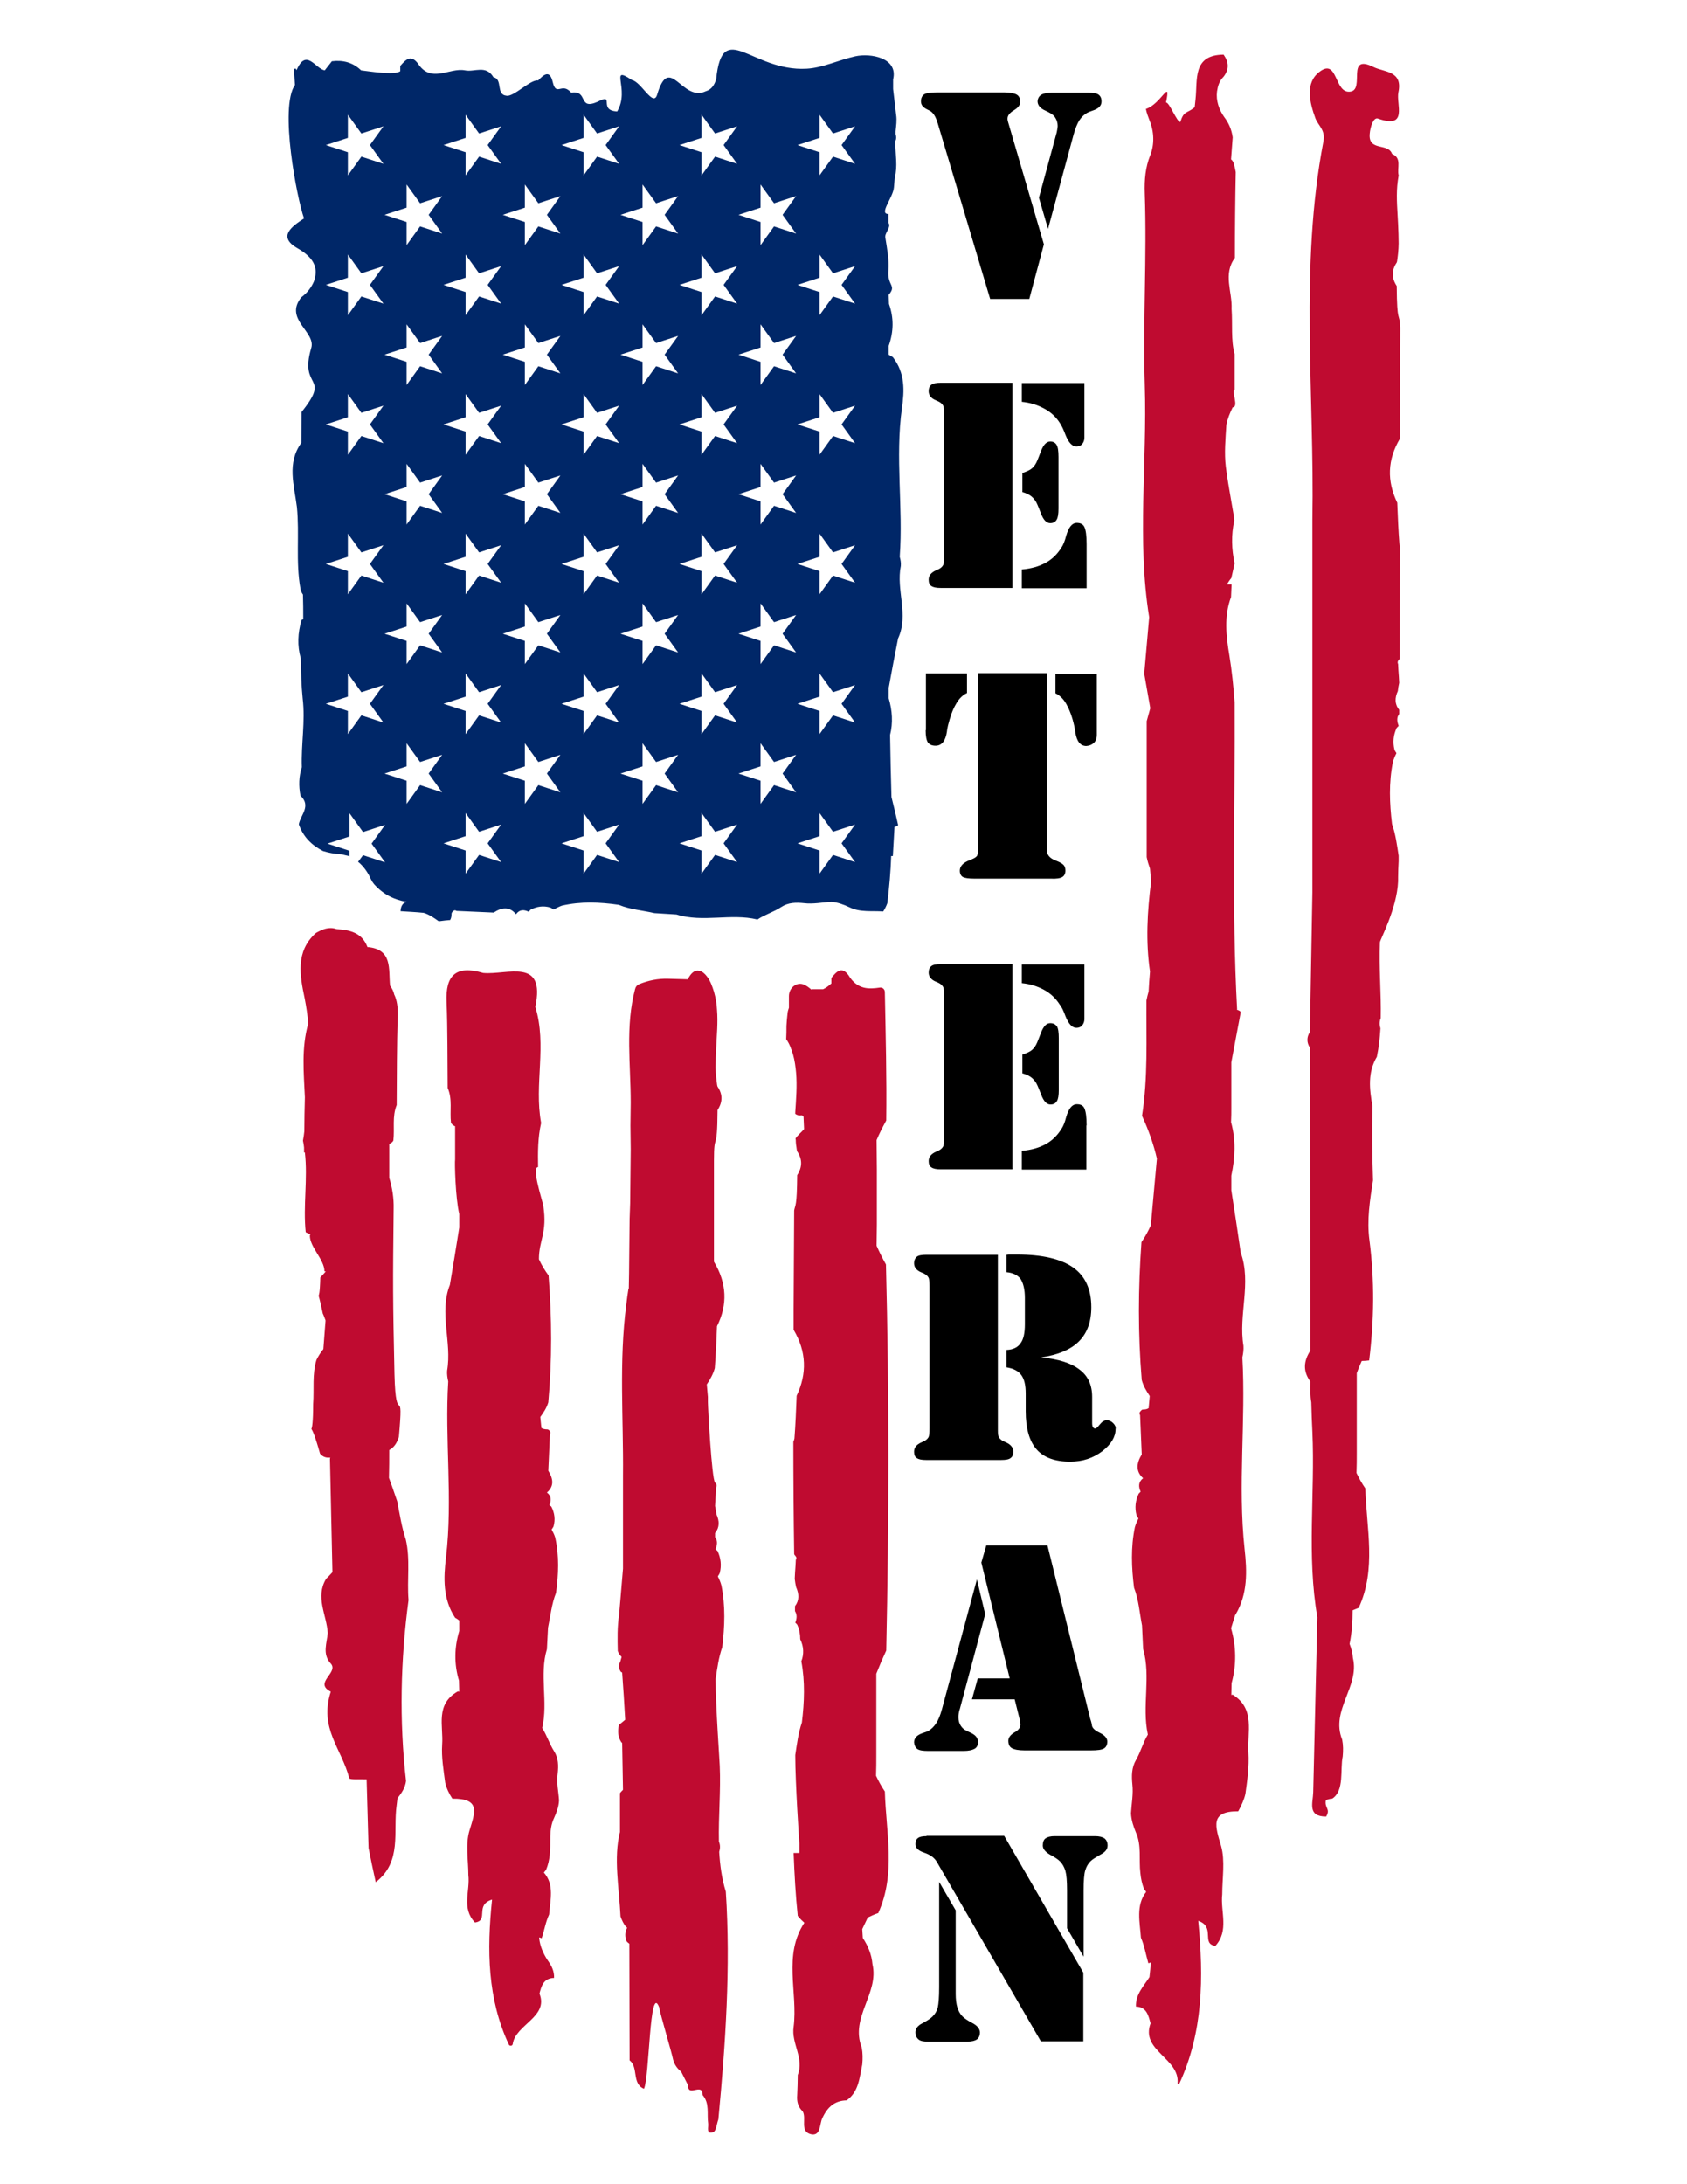
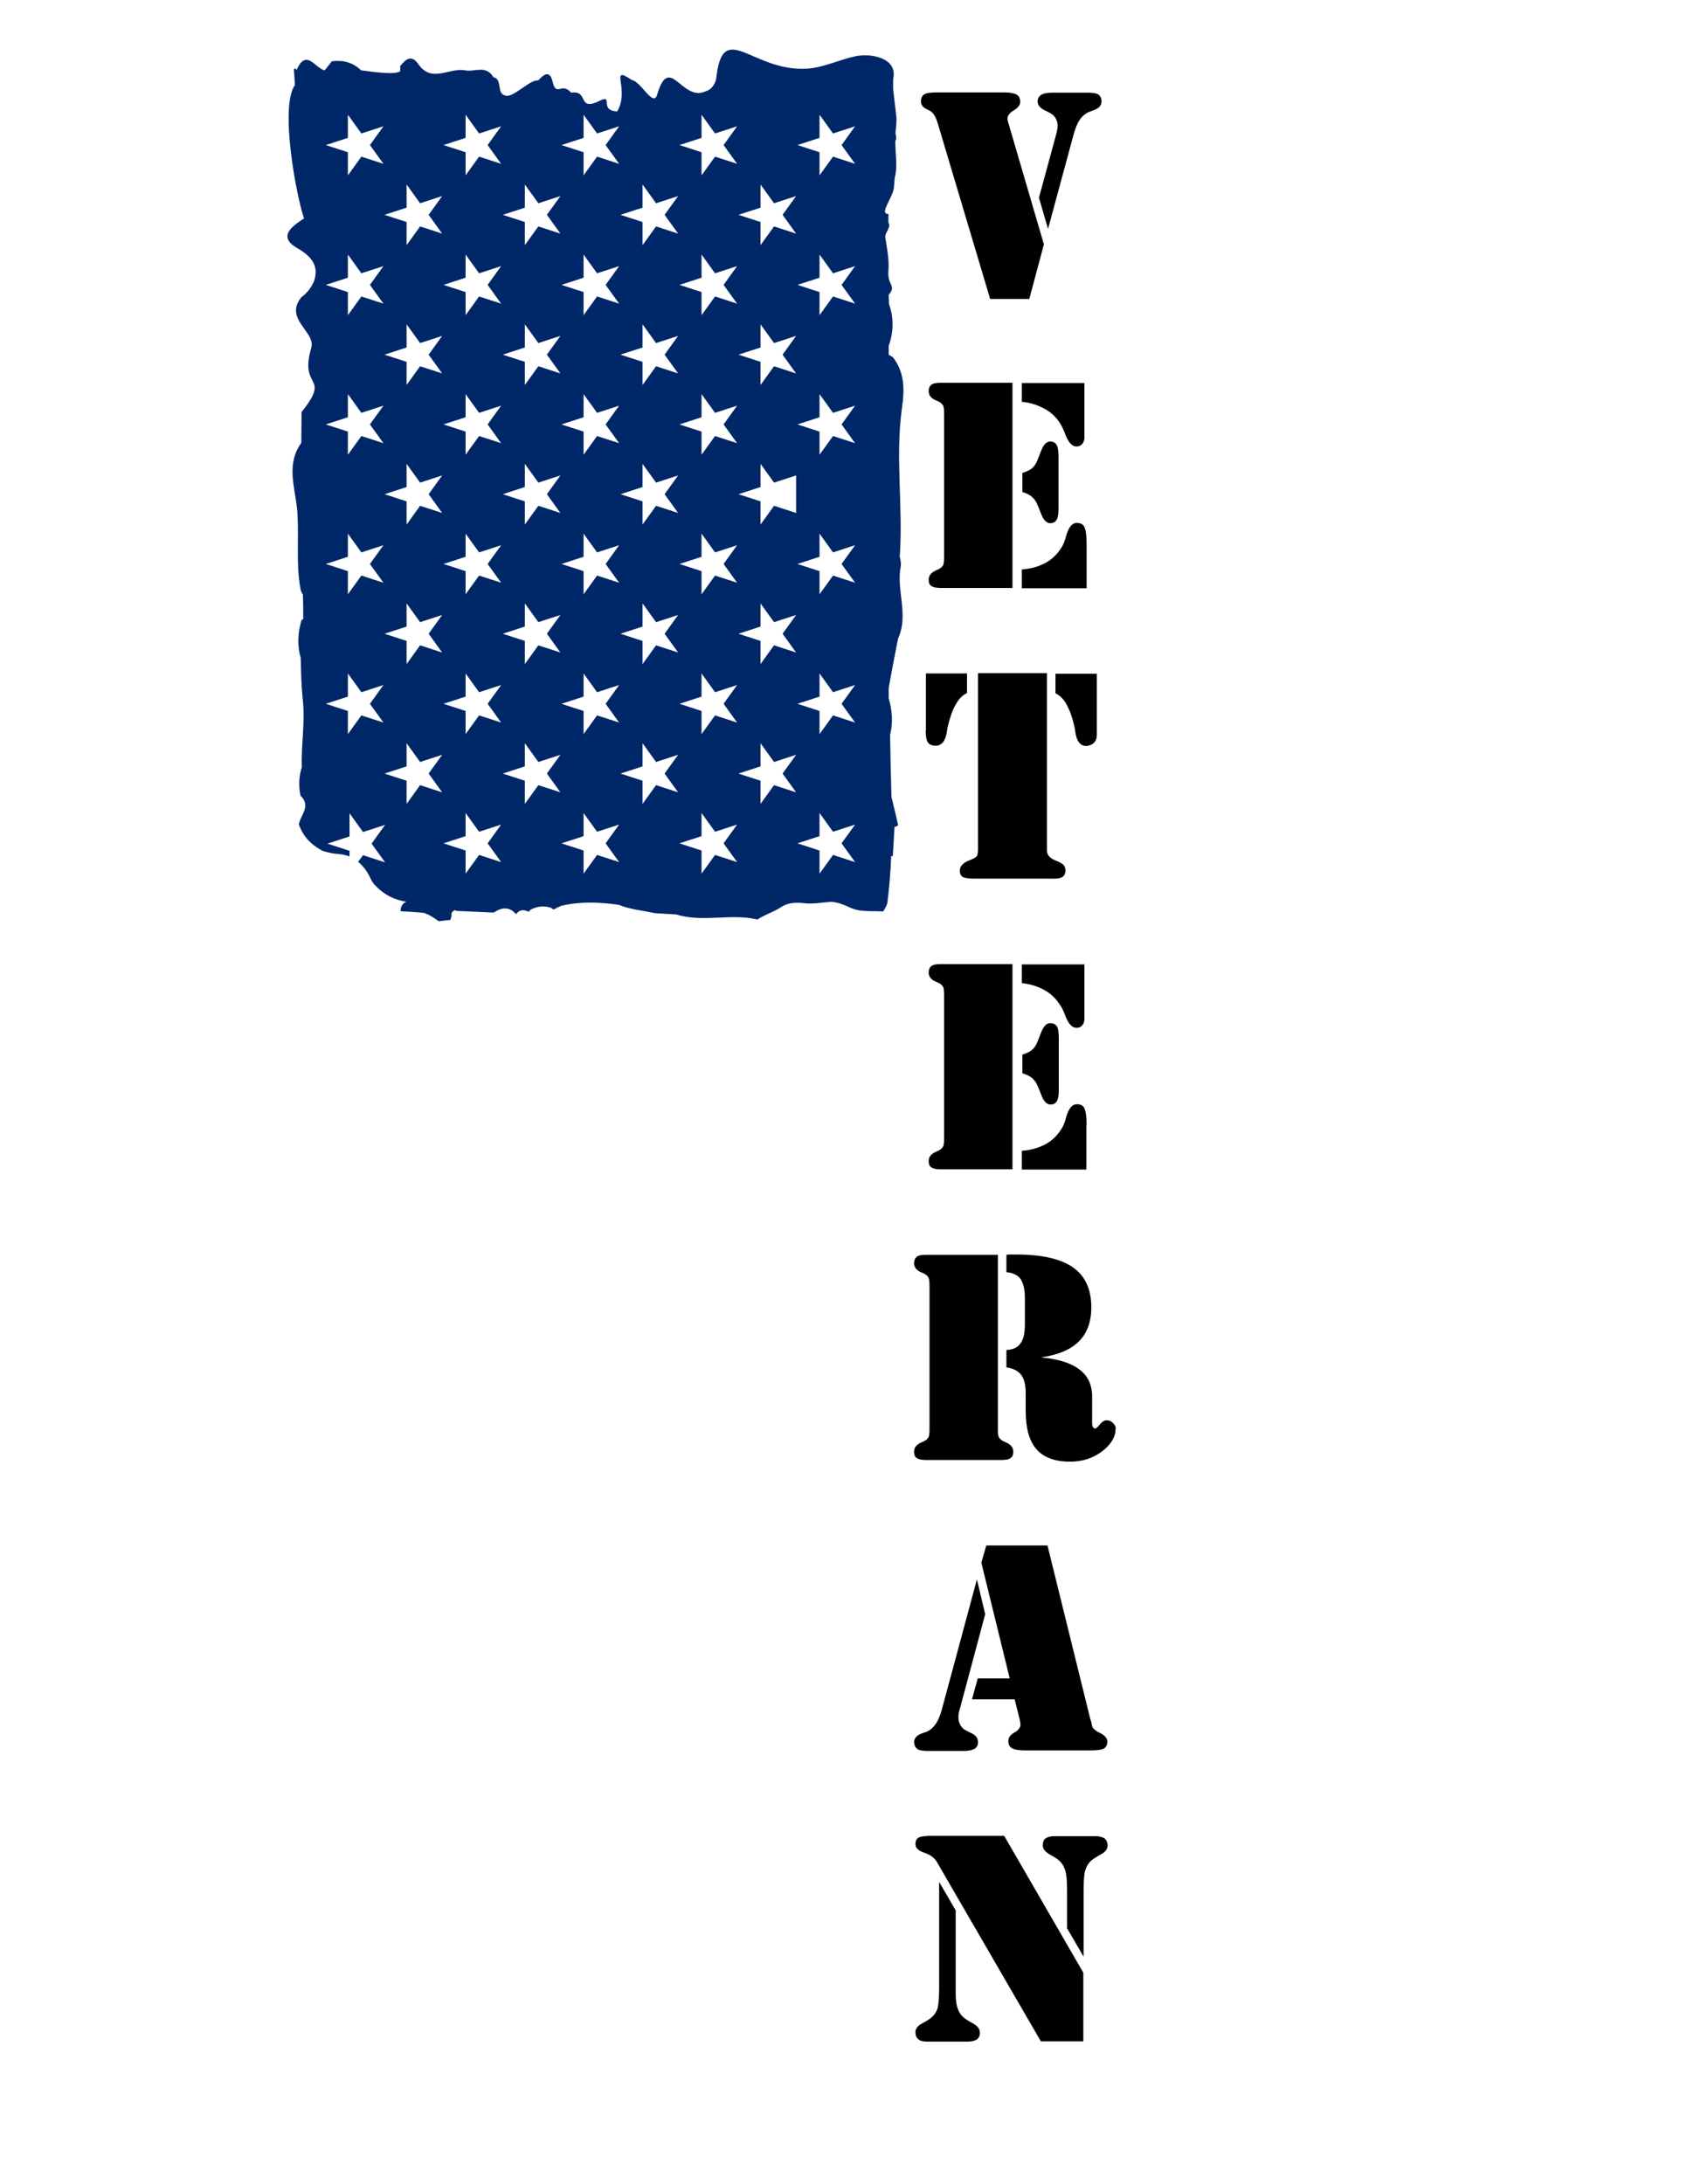
<svg xmlns="http://www.w3.org/2000/svg" version="1.1" id="Layer_1" x="0px" y="0px" viewBox="0 0 612 792" style="enable-background:new 0 0 612 792;" xml:space="preserve">
  <style type="text/css"> .st0{fill:#002768;} .st1{fill:#BF0B30;} </style>
-   <path class="st0" d="M323.9,129.5c-0.6-0.3-1-0.6-1.5-0.9c0-1,0-2.1,0-3.2c1.8-5.1,1.9-10.1,0.1-15.2c0-1.1-0.1-2-0.1-3.1 c0,0,0,0,0-0.2c3-3.5-0.6-3.2-0.1-8.9c0.3-3.9-0.5-7.8-1.1-11.7c-0.5-1.7,2.3-4,1.1-5.5v-3.2c-3.6,0,1.7-5.9,2-9.7 c0.1-1.2,0.2-2.3,0.3-3.5c1.1-4,0.2-8.5,0.2-12.8c0-0.2,0-0.3,0-0.4c0.4-0.8,0.4-1.6,0.1-2.6c0-0.4,0-0.7,0-1c0.2-2,0.5-4,0.2-5.9 c-0.4-3.2-0.7-6.3-1.1-9.4v-3.5c1.9-7.9-8.2-9.6-13.7-8.4c-6,1.3-11.8,4.2-17.7,4.5c-20,1.1-30.5-18.5-32.8,3.8 c-0.6,2.1-1.7,3.8-3.8,4.4c-8.6,4.1-13.1-14-17.6,1.2c-1.4,4.8-5.8-4.7-9.2-5.3c-8.5-5.7-0.5,3.3-5.3,11.4c-7.1-0.3-0.6-6.9-7.1-3.5 c-7.3,3.2-3.2-4.3-9.6-3.3c-3.4-4-5.4,1.7-6.7-3.9c-1.1-4.6-3.3-2.6-5.3-0.5c-2.6-0.6-8.9,6.1-11.5,5.5c-3.9-0.4-1.2-6-4.7-6.7 c-2.7-4.6-6.8-1.8-10.3-2.5c-5.7-1.1-12.3,4.9-17.1-2.5c-2.6-3.4-4.5-1.3-6.4,0.9c0,0.6,0,1.3,0,1.9c-2,1.6-11.5,0-14.2-0.3 c-3-2.9-6.6-3.8-10.6-3.3l-2.6,3.3c-3.4-0.6-6.7-8.2-10.2-0.1l-0.4-0.6l-0.6,0.3c0.1,1.9,0.3,3.8,0.4,5.7 c-5.7,8.1,0.7,41.1,3.3,48.4c-4.3,2.8-9.8,6.6-2.4,10.8c6.8,3.9,7.4,7.8,6,12c-0.9,2.1-2.3,4.1-4.6,5.8c-6.4,8,5.4,12.5,3.6,18.4 c-4.5,15.2,7.4,9.6-3.5,23.2c0,3.8-0.1,7.5-0.1,11.2c-5.3,7.3-2.6,15.3-1.6,23.2c1,9.9-0.5,19.9,1.3,29.7c0.1,0.7,0.4,1.4,0.9,2.1 c0.1,2.9,0.1,5.9,0.1,8.9c-0.2,0.1-0.4,0.2-0.6,0.3c-1.4,4.7-1.6,9.3-0.3,13.9c0.1,4.9,0.2,9.8,0.7,14.6c1,8.3-0.6,16.6-0.3,24.9 c-1.1,3.3-1.2,6.8-0.5,10.3c4,3.8,0,7-0.6,10.4c1.6,4.6,4.7,7.6,8.8,9.7c2,0.6,4,1,5.9,1.1c0.3,0,0.6,0.1,0.9,0.1l2.5,0.6 c0,0,0.1,0.1,0.3,0.2v-2.1l-8-2.6l8-2.6v-8.4l4.9,6.8l8-2.6l-4.9,6.8l4.9,6.8l-8-2.6l-1.8,2.4c2,1.6,3.6,3.9,4.7,6.4 c0.3,0.6,0.6,1.1,1.1,1.7c3.4,3.8,7.4,5.7,11.8,6.4c-1.3,0.4-2.1,1.4-2.2,3.4c2.8,0.2,5.6,0.3,8.4,0.6c2,0.6,3.7,1.8,5.4,3 c0.2,0,0.3,0,0.5,0c1.2-0.2,2.5-0.3,3.7-0.4c0.4-0.7,0.5-1.4,0.5-2.2c0-0.4,0.2-0.7,0.7-1.1c0.3-0.3,0.7-0.3,1.1,0 c4.6,0.2,8.9,0.4,13.5,0.6c2.9-1.9,5.7-2.3,8.1,0.6c1.3-1.8,2.9-1.7,4.6-0.9c0.2-0.2,0.4-0.4,0.6-0.7c2.3-1.2,4.7-1.6,7.3-0.8 c0.4,0.2,0.7,0.4,1.1,0.7c1-0.5,1.9-1,3-1.4c6.9-1.6,13.8-1.3,20.7-0.3c4.1,1.7,8.6,2,12.9,3l8,0.5c9.6,3,19.7-0.5,29.3,1.8 c0.1,0,0.1,0,0.1,0c2.7-1.8,5.9-2.7,8.6-4.5c2.6-1.7,5.4-1.7,8.3-1.4c3.3,0.4,6.6-0.3,9.9-0.5c2.3,0.2,4.5,1,6.6,2 c3.9,1.9,8.1,1.2,12.2,1.5c0.6-0.9,1.1-1.9,1.5-3c0.7-5.7,1.2-11.4,1.4-17.1h0.6c0.2-3.5,0.4-7,0.6-10.5h-0.2c1-0.2,1.5-0.5,1.5-0.8 c-0.5-2.2-1.5-6.6-2.4-10.1c-0.2-7.5-0.4-15-0.5-22.5c1.1-4.4,0.8-8.9-0.5-13.3v-3.8c0.9-5.1,2.4-12.9,3.4-17.9 c4-8.6-0.8-17.6,1-26.3c0.1-1.1-0.1-2.2-0.4-3.3c1.3-18-1.7-35.9,0.8-53.9C328.1,141.7,328.4,135.3,323.9,129.5z M139.1,262l-8-2.6 l-4.9,6.8v-8.4l-8-2.6l8-2.6v-8.4l4.9,6.8l8-2.6l-4.9,6.8L139.1,262z M139.1,211.3l-8-2.6l-4.9,6.8v-8.4l-8-2.6l8-2.6v-8.4l4.9,6.8 l8-2.6l-4.9,6.8L139.1,211.3z M139.1,160.7l-8-2.6l-4.9,6.8v-8.4l-8-2.6l8-2.6v-8.4l4.9,6.8l8-2.6l-4.9,6.8L139.1,160.7z M139.1,110.1l-8-2.6l-4.9,6.8v-8.4l-8-2.6l8-2.6v-8.4l4.9,6.8l8-2.6l-4.9,6.8L139.1,110.1z M139.1,59.4l-8-2.6l-4.9,6.8v-8.4 l-8-2.6l8-2.6v-8.4l4.9,6.8l8-2.6l-4.9,6.8L139.1,59.4z M160.4,287.3l-8-2.6l-4.9,6.8v-8.4l-8-2.6l8-2.6v-8.4l4.9,6.8l8-2.6 l-4.9,6.8L160.4,287.3z M160.4,236.6l-8-2.6l-4.9,6.8v-8.4l-8-2.6l8-2.6v-8.4l4.9,6.8l8-2.6l-4.9,6.8L160.4,236.6z M160.4,186 l-8-2.6l-4.9,6.8v-8.4l-8-2.6l8-2.6v-8.4l4.9,6.8l8-2.6l-4.9,6.8L160.4,186z M160.4,135.4l-8-2.6l-4.9,6.8v-8.4l-8-2.6l8-2.6v-8.4 l4.9,6.8l8-2.6l-4.9,6.8L160.4,135.4z M160.4,84.7l-8-2.6l-4.9,6.8v-8.4l-8-2.6l8-2.6v-8.4l4.9,6.8l8-2.6l-4.9,6.8L160.4,84.7z M181.8,312.6l-8-2.6l-4.9,6.8v-8.4l-8-2.6l8-2.6v-8.4l4.9,6.8l8-2.6l-4.9,6.8L181.8,312.6z M181.8,262l-8-2.6l-4.9,6.8v-8.4l-8-2.6 l8-2.6v-8.4l4.9,6.8l8-2.6l-4.9,6.8L181.8,262z M181.8,211.3l-8-2.6l-4.9,6.8v-8.4l-8-2.6l8-2.6v-8.4l4.9,6.8l8-2.6l-4.9,6.8 L181.8,211.3z M181.8,160.7l-8-2.6l-4.9,6.8v-8.4l-8-2.6l8-2.6v-8.4l4.9,6.8l8-2.6l-4.9,6.8L181.8,160.7z M181.8,110.1l-8-2.6 l-4.9,6.8v-8.4l-8-2.6l8-2.6v-8.4l4.9,6.8l8-2.6l-4.9,6.8L181.8,110.1z M181.8,59.4l-8-2.6l-4.9,6.8v-8.4l-8-2.6l8-2.6v-8.4l4.9,6.8 l8-2.6l-4.9,6.8L181.8,59.4z M203.3,287.3l-8-2.6l-4.9,6.8v-8.4l-8-2.6l8-2.6v-8.4l4.9,6.8l8-2.6l-4.9,6.8L203.3,287.3z M203.3,236.6l-8-2.6l-4.9,6.8v-8.4l-8-2.6l8-2.6v-8.4l4.9,6.8l8-2.6l-4.9,6.8L203.3,236.6z M203.3,186l-8-2.6l-4.9,6.8v-8.4l-8-2.6 l8-2.6v-8.4l4.9,6.8l8-2.6l-4.9,6.8L203.3,186z M203.3,135.4l-8-2.6l-4.9,6.8v-8.4l-8-2.6l8-2.6v-8.4l4.9,6.8l8-2.6l-4.9,6.8 L203.3,135.4z M203.3,84.7l-8-2.6l-4.9,6.8v-8.4l-8-2.6l8-2.6v-8.4l4.9,6.8l8-2.6l-4.9,6.8L203.3,84.7z M224.6,312.6l-8-2.6 l-4.9,6.8v-8.4l-8-2.6l8-2.6v-8.4l4.9,6.8l8-2.6l-4.9,6.8L224.6,312.6z M224.6,262l-8-2.6l-4.9,6.8v-8.4l-8-2.6l8-2.6v-8.4l4.9,6.8 l8-2.6l-4.9,6.8L224.6,262z M224.6,211.3l-8-2.6l-4.9,6.8v-8.4l-8-2.6l8-2.6v-8.4l4.9,6.8l8-2.6l-4.9,6.8L224.6,211.3z M224.6,160.7 l-8-2.6l-4.9,6.8v-8.4l-8-2.6l8-2.6v-8.4l4.9,6.8l8-2.6l-4.9,6.8L224.6,160.7z M224.6,110.1l-8-2.6l-4.9,6.8v-8.4l-8-2.6l8-2.6v-8.4 l4.9,6.8l8-2.6l-4.9,6.8L224.6,110.1z M224.6,59.4l-8-2.6l-4.9,6.8v-8.4l-8-2.6l8-2.6v-8.4l4.9,6.8l8-2.6l-4.9,6.8L224.6,59.4z M246,287.3l-8-2.6l-4.9,6.8v-8.4l-8-2.6l8-2.6v-8.4l4.9,6.8l8-2.6l-4.9,6.8L246,287.3z M246,236.6l-8-2.6l-4.9,6.8v-8.4l-8-2.6 l8-2.6v-8.4l4.9,6.8l8-2.6l-4.9,6.8L246,236.6z M246,186l-8-2.6l-4.9,6.8v-8.4l-8-2.6l8-2.6v-8.4l4.9,6.8l8-2.6l-4.9,6.8L246,186z M246,135.4l-8-2.6l-4.9,6.8v-8.4l-8-2.6l8-2.6v-8.4l4.9,6.8l8-2.6l-4.9,6.8L246,135.4z M246,84.7l-8-2.6l-4.9,6.8v-8.4l-8-2.6 l8-2.6v-8.4l4.9,6.8l8-2.6l-4.9,6.8L246,84.7z M267.4,312.6l-8-2.6l-4.9,6.8v-8.4l-8-2.6l8-2.6v-8.4l4.9,6.8l8-2.6l-4.9,6.8 L267.4,312.6z M267.4,262l-8-2.6l-4.9,6.8v-8.4l-8-2.6l8-2.6v-8.4l4.9,6.8l8-2.6l-4.9,6.8L267.4,262z M267.4,211.3l-8-2.6l-4.9,6.8 v-8.4l-8-2.6l8-2.6v-8.4l4.9,6.8l8-2.6l-4.9,6.8L267.4,211.3z M267.4,160.7l-8-2.6l-4.9,6.8v-8.4l-8-2.6l8-2.6v-8.4l4.9,6.8l8-2.6 l-4.9,6.8L267.4,160.7z M267.4,110.1l-8-2.6l-4.9,6.8v-8.4l-8-2.6l8-2.6v-8.4l4.9,6.8l8-2.6l-4.9,6.8L267.4,110.1z M267.4,59.4 l-8-2.6l-4.9,6.8v-8.4l-8-2.6l8-2.6v-8.4l4.9,6.8l8-2.6l-4.9,6.8L267.4,59.4z M288.8,287.3l-8-2.6l-4.9,6.8v-8.4l-8-2.6l8-2.6v-8.4 l4.9,6.8l8-2.6l-4.9,6.8L288.8,287.3z M288.8,236.6l-8-2.6l-4.9,6.8v-8.4l-8-2.6l8-2.6v-8.4l4.9,6.8l8-2.6l-4.9,6.8L288.8,236.6z M288.8,186l-8-2.6l-4.9,6.8v-8.4l-8-2.6l8-2.6v-8.4l4.9,6.8l8-2.6l-4.9,6.8L288.8,186z M288.8,135.4l-8-2.6l-4.9,6.8v-8.4l-8-2.6 l8-2.6v-8.4l4.9,6.8l8-2.6l-4.9,6.8L288.8,135.4z M288.8,84.7l-8-2.6l-4.9,6.8v-8.4l-8-2.6l8-2.6v-8.4l4.9,6.8l8-2.6l-4.9,6.8 L288.8,84.7z M310.2,312.6l-8-2.6l-4.9,6.8v-8.4l-8-2.6l8-2.6v-8.4l4.9,6.8l8-2.6l-4.9,6.8L310.2,312.6z M310.2,262l-8-2.6l-4.9,6.8 v-8.4l-8-2.6l8-2.6v-8.4l4.9,6.8l8-2.6l-4.9,6.8L310.2,262z M310.2,211.3l-8-2.6l-4.9,6.8v-8.4l-8-2.6l8-2.6v-8.4l4.9,6.8l8-2.6 l-4.9,6.8L310.2,211.3z M310.2,160.7l-8-2.6l-4.9,6.8v-8.4l-8-2.6l8-2.6v-8.4l4.9,6.8l8-2.6l-4.9,6.8L310.2,160.7z M310.2,110.1 l-8-2.6l-4.9,6.8v-8.4l-8-2.6l8-2.6v-8.4l4.9,6.8l8-2.6l-4.9,6.8L310.2,110.1z M310.2,59.4l-8-2.6l-4.9,6.8v-8.4l-8-2.6l8-2.6v-8.4 l4.9,6.8l8-2.6l-4.9,6.8L310.2,59.4z" />
-   <path class="st1" d="M202.8,652.8c-0.1,2.3-0.9,4.4-1.8,6.4c-2.1,4.4-1,9-1.6,13.6c-0.2,1.8-0.6,3.5-1.3,5.2c-0.3,0.3-0.5,0.7-0.8,1 c3.9,4.4,2.3,10,1.9,15.2c-1.3,2.8-1.7,5.7-2.7,8.6l-0.9-0.3v0.3c0.3,2.9,1.5,5.7,3.2,8.2c1.3,1.8,2.3,3.8,2.2,6.2 c-3.8,0.1-4.6,2.9-5.3,5.7c3.4,8.5-8.7,11.2-9.7,18.3c-0.1,0.7-1.1,0.8-1.4,0.2c-7.8-16.7-8-34.3-6.1-52.6c-6.4,2-1,7.6-6.2,8.3 c-5-5.2-1.7-11.4-2.4-17.2c0-5.4-1.1-11.1,0.4-16.1c2-6.6,4.2-11.7-6.2-11.6c-1.2-1.8-2.1-3.7-2.6-5.8c-0.6-4.6-1.4-9.2-1.1-13.8 c0.5-6.8-2.6-14.6,5.7-19.3c0.2,0,0.3,0.1,0.5,0.1c0-1.3-0.1-2.7-0.1-4c-1.8-6-1.7-12,0.1-18c0-1.3,0-2.6,0-3.8 c-0.5-0.4-0.9-0.7-1.5-1c-4.5-6.8-4.2-14.5-3.3-21.9c2.5-21.3-0.5-42.6,0.8-63.8c-0.3-1.3-0.5-2.6-0.4-3.9c1.8-10.3-3-21,1-31.1 c1-5.8,2.5-15,3.4-20.8v-4.9c-1.4-5.7-1.7-18.9-1.5-19.8v-12c-0.7-0.3-1.2-0.7-1.5-1.3c-0.5-4.2,0.6-8.5-1.2-12.6 c-0.1-10.4,0-20.9-0.4-31.3c-0.4-9.3,3.2-13.4,13.3-10.4c8.7,0.8,22.7-5.8,18.9,12.3c4.3,13.9-0.5,28.1,2.1,42.1 c-1.2,5.3-1.2,10.6-1.1,16c-2.5,0,1.5,11.8,1.9,14.1c1.5,9.8-1.6,12.3-1.6,19.3c0.9,2,2.1,4,3.5,5.9c1.2,15.3,1.3,30.7-0.1,46 c-0.6,2-1.7,3.7-2.9,5.3c0.1,1.3,0.3,2.7,0.4,4c0.7,0.4,1.4,0.5,2.1,0.5c0.3,0,0.7,0.2,1,0.7c0.2,0.3,0.2,0.7,0,1.1 c-0.2,4.5-0.4,8.7-0.6,13.2c1.8,2.9,2.2,5.6-0.5,7.9c1.7,1.3,1.6,2.9,0.9,4.5c0.2,0.2,0.4,0.4,0.7,0.6c1.2,2.3,1.5,4.7,0.8,7.2 c-0.2,0.4-0.4,0.7-0.7,1.1c0.5,0.9,1,1.9,1.3,2.9c1.5,6.7,1.2,13.4,0.3,20.1c-1.6,4-2,8.4-2.9,12.6l-0.4,7.8 c-2.8,9.3,0.5,19.2-1.7,28.5c0,0,0,0,0,0.1c1.7,2.7,2.6,5.7,4.3,8.4c1.6,2.5,1.6,5.3,1.3,8.1C201.8,646.4,202.6,649.6,202.8,652.8z M260.9,671.5c0.4-1.3,0.4-2.5-0.1-3.7c-0.2-9.2,0.7-18.4,0.3-27.5c0-1.2-1.5-21.4-1.5-31.5c0.6-3.9,1.1-7.8,2.4-11.5 c0.9-7.5,1.2-14.9-0.3-22.4c-0.3-1.2-0.8-2.3-1.3-3.3c0.3-0.4,0.5-0.8,0.7-1.2c0.7-2.8,0.4-5.4-0.8-8c-0.3-0.2-0.5-0.5-0.7-0.7 c0.6-1.6,0.8-3-0.2-4.3c0-0.5,0-1,0-1.5c1.7-2.1,1.6-4.4,0.5-6.8c-0.1-0.9-0.3-2.2-0.5-3c0.2-4.3,0.2-2.4,0.4-6.8 c0.2-0.4,0.2-0.8,0-1.2c-0.1-0.2-0.3-0.4-0.4-0.5c-1.2-1.2-2.6-27.4-2.6-29.2v-1.9c-0.1-1.5-0.3-3-0.4-4.5c1.2-1.8,2.3-3.7,2.9-5.9 c0.4-5.1,0.6-10.1,0.8-15.2c3.9-7.8,3.6-15.6-1.1-23.4c0-12.2,0-24.4,0-36.6c0-11.2,1.2-2.1,1.3-18.4c1.9-2.9,1.9-5.7,0-8.5 c-0.2-0.4-0.2-1.3-0.3-1.7c-0.1-0.5-0.1-1.1-0.2-1.7c-0.1-1.2-0.2-2.3-0.2-3.5c0-2.3,0.1-4.7,0.2-7c0.2-4.6,0.7-9.3,0.3-14 c-0.1-2.2-0.5-4.4-1.1-6.5c-0.6-1.9-1.3-4-2.6-5.6c-0.7-0.9-1.6-1.8-2.8-2c-1.5-0.3-2.6,0.7-3.4,1.9c-0.3,0.4-0.5,0.8-0.7,1.2 l-7.2-0.2c-3.6-0.1-7.1,0.6-10.5,2c-0.7,0.3-1.2,0.9-1.4,1.7c-3.6,13.5-1.6,27.4-1.6,41.2c0,2.8-0.1,5.6-0.1,8.4s0.1,5.7,0.1,8.5 c-0.1,6.6-0.1,13.1-0.2,19.6c-0.1,1.9-0.1,3.8-0.2,5.7c-0.1,6.6-0.1,13.1-0.2,19.7c0,1.9-0.1,3.7-0.1,5.6l-0.1-0.1 c-0.3,1.9-0.6,3.9-0.8,5.8c-2.7,20.6-1,41.3-1.2,62c0,11.3,0,22.5,0,33.8c-0.4,4.6-1,12-1.4,16.6c-0.7,4.4-0.6,8.8-0.5,13.3 c0.3,0.8,0.8,1.5,1.4,2.1c-0.2,0.6-0.3,1.2-0.5,1.8c-0.7,1.2-0.6,2.4,0.2,3.6c0.2,0.1,0.3,0.2,0.5,0.3c0.5,7.3,0.7,9.8,1.1,17.1 c-0.8,0.7-1.5,1.2-2.3,1.9c-0.4,2.2-0.4,4.2,0.8,6.1c0.1,0.2,0.2,0.3,0.4,0.4c0.1,5.6,0.2,11.3,0.3,17c-0.4,0.4-0.8,0.8-1.1,1.2 c0,4.7,0,9.4,0,14.1c-2.4,9.4-0.3,20.2,0.2,30.6c0.5,1.4,1.1,2.7,2,3.8c0.2,0.1,0.3,0.2,0.4,0.3c-0.8,1.5-0.9,3.2-0.2,4.9 c0.3,0.4,0.6,0.6,1,0.9c0,7.9,0.1,34.4,0.1,42.3c3.3,2.5,0.7,8.4,5.2,10.3c2-3.7,2-38.6,5.5-29.6c0.6,3.3,4.4,15.8,5.1,19.1 c0.5,1.8,1.5,3.2,2.9,4.3c0.8,1.5,1.7,3.4,2.5,4.9c-0.1,4.6,5.3-1.2,5.3,3.6c2.6,3,1.5,6.8,2,10.3c0.2,1.3-0.9,4.1,1.9,3.1 c1-0.4,1.2-3,1.8-4.6c2.6-27.5,4.5-55,2.7-82.6C261.8,681.1,261.2,676.3,260.9,671.5z M317.8,643.9c0.1-2.5,0.1-5,0.1-7.5 c0-7.6,0-15.2,0-22.8c0-2.3,0-4.5,0-6.7c1.1-2.8,2.3-5.6,3.6-8.4c1-46.6,1.1-93.3-0.1-140c-1.3-2.3-2.4-4.5-3.4-6.8 c0-2.6,0.1-5.1,0.1-7.7c0-6.7,0-13.3,0-20c0-3.5-0.1-7.1-0.1-10.6c1-2.4,2.2-4.7,3.5-7.1c0.2-15.2-0.2-31.2-0.5-46.5 c0-1.1-0.8-1.8-1.8-1.7c-4,0.6-8.2,0.8-11.4-4.5c-2.5-3.4-4.4-1.2-6.2,1c0,0.7,0,1.4,0,2c-1,0.9-1.9,1.6-3,2.1h-3.8 c-0.1,0-0.3,0.1-0.5,0.1c-0.8-0.7-1.6-1.3-2.5-1.7c-2.6-1.3-5.6,1-5.6,4.1v4.2c-0.2,0.6-0.4,1.2-0.5,1.9v0.1 c-0.2,1.5-0.3,3.1-0.4,4.6c0,1.6,0,3.2-0.1,4.8c1.2,1.6,1.9,3.7,2.5,5.6c0.6,2.1,0.9,4.4,1.1,6.6c0.4,4.8,0,9.5-0.3,14.3 c0,0.2,0,0.4,0,0.6c0.7,0.5,1.5,0.7,2.4,0.5c0.3,0.2,0.4,0.3,0.6,0.5c0.1,1.5,0.1,3,0.2,4.5c-0.9,1.1-2.3,2.2-3.1,3.4 c0.1,0.4,0.1,0.8,0.1,1.2c0,0.6,0.1,1.2,0.2,1.8c0.1,0.4,0.1,1.3,0.3,1.7c1.9,2.8,1.9,5.7,0,8.6c-0.1,11.6-0.7,10.6-1.1,12.8 c-0.1,11.9-0.1,23.9-0.2,35.8c0,2.5,0,5,0,7.5c4.7,7.9,4.9,15.9,1.1,23.9c-0.2,5.2-0.4,10.3-0.8,15.5c-0.1,0.4-0.2,0.8-0.4,1.2 c0,13.5,0.1,27.1,0.3,40.7c0.1,0.2,0.1,0.3,0.2,0.4c0.1,0.1,0.3,0.3,0.4,0.5c0.3,0.4,0.3,0.8,0,1.2c-0.2,4.4-0.2,2.5-0.4,6.9 c0.1,0.8,0.3,2.2,0.5,3c1.1,2.5,1.2,4.8-0.4,6.9c0,0.6,0,1.2,0,1.8c0.8,1.3,0.7,2.7,0.1,4.2c0.3,0.2,0.5,0.5,0.7,0.7 c0.8,1.7,1.1,3.5,1.1,5.3c1.3,2.7,1.4,5.4,0.4,8c1.4,7.4,1.1,14.8,0.2,22.2c-1.3,3.8-1.8,7.8-2.4,11.8c0,10.3,1.4,30.9,1.5,32.1 c0,1.1,0,2.3,0,3.4h-2.1c0.3,7.6,0.7,15.2,1.5,22.8c0.8,1,1.6,1.8,2.4,2.5c-7.8,11.8-2.3,25.2-3.9,37.8c-0.9,5.9,3.9,11.3,1.5,17.4 c0,2.4-0.1,4.9-0.2,7.3c-0.2,2.3,0.3,4.3,2,5.9c1.5,2.6-1.2,7.3,3,8.3c3.6,0.8,3.1-3.8,4.1-5.8c1.9-4.2,4.6-6.4,8.8-6.5 c4.4-3,4.7-8.2,5.7-13c0.2-2.1,0.2-4.1-0.2-6.2c-4.3-10.9,6.4-19.6,3.9-30.2c-0.3-3.5-1.6-6.6-3.5-9.5c-0.1-1-0.1-2.2-0.2-3.2 c0.7-1.4,1.3-2.8,2-4.2c1.3-0.6,2.5-1.2,3.8-1.6c6.5-14.3,2.8-29.3,2.4-44.1C319.7,647.7,318.7,645.8,317.8,643.9z M147.2,558.2 c-1.5-4.5-2.2-9.2-3.1-13.8c-1-2.8-1.9-5.7-3-8.5c0.1-3.4,0.1-6.7,0.1-10.1c2-1.1,2.9-2.9,3.5-4.8c1.8-20.5-1.1-2.3-1.6-22.7 c-0.6-27.8-0.6-32.2-0.3-60c0.1-3.9-0.5-7.6-1.6-11.2v-12.3c0.7-0.3,1.3-0.7,1.5-1.3c0.5-4.2-0.5-8.6,1.2-12.8 c0.1-10.7,0-21.4,0.4-32c0.1-3.4-0.3-6.1-1.3-8.1c-0.2-1-0.7-2.1-1.5-3.2c-0.6-6,1-13.2-8.2-14c-2-5.3-6.5-6.2-11.2-6.5 c-2.8-1-5.2,0.1-7.5,1.4c-7.5,6.7-5.8,15.5-4.1,23.6c0.6,3.1,1.1,6.2,1.3,9.3c-2.5,8.8-1.6,17.8-1.2,26.7c-0.1,4.1-0.2,8.2-0.2,12.3 c-0.1,1.1-0.3,2.3-0.5,3.4c0.2,0.8,0.3,1.7,0.4,2.5c0,0.6,0,1.2,0,1.8h0.3c1.1,9.6-0.7,19.3,0.3,28.9c0.6,0.3,1.2,0.6,1.7,0.8 c-0.1,0.1-0.1,0.3-0.2,0.4c0,4.3,5.3,8.7,5.3,13c0.2,0,0.3,0,0.5,0c-0.6,0.7-1.3,1.5-2,2.2c-0.3,12.2-1.6,1,0.9,13.1 c0.4,0.8,0.7,1.7,1,2.5c-0.3,3.5-0.5,6.9-0.8,10.4c-1,1.2-1.8,2.5-2.5,3.9c-1.6,5.2-0.8,10.7-1.2,16c0,6.7-0.4,8.5-0.6,9 c-0.1,0-0.1,0.1,0,0.1c0.3,0.4,1.2,2.1,3.1,8.9c1,1.2,2.3,1.6,3.7,1.4c-0.1,0.2-0.1,0.4-0.1,0.6c0.3,13.7,0.6,27.3,0.9,41 c-0.7,0.8-1.5,1.6-2.3,2.4c-4,6.6,0.2,13.1,0.6,19.6c-0.3,3.7-2,7.5,0.9,10.9c3.6,3.4-6.3,7.1,0.2,10.4c-4.3,13.4,3.9,20.5,6.7,31.4 c0.2,0.6,4.1,0.3,6.3,0.4c0.2,8.3,0.5,16.6,0.7,24.9c0.8,4.1,1.7,8.3,2.6,12.4c9.7-7.5,6.2-18.4,7.6-28c0.1-0.8,0.2-1.7,0.3-2.5 c1.5-1.8,2.8-3.8,3.1-6.2c-2.5-21.9-2-43.8,0.9-65.6C147.6,572.8,148.9,565.5,147.2,558.2z M508,118.7c-0.3-5.8-1.2-0.8-1.3-15 c-1.9-2.9-1.9-5.7,0-8.5c0.2-0.4,0.2-1.3,0.3-1.7c0.1-0.5,0.1-1.1,0.2-1.7c0.1-1.2,0.2-2.3,0.2-3.5c0-2.3-0.1-4.7-0.2-7 c-0.2-4.6-0.7-9.3-0.3-14c0.1-1.2,0.3-2.5,0.5-3.7c-0.7-2.6,1.3-6.3-2.4-7.8c-1.4-4.1-8.7-0.8-8.1-7.3c0.2-2.4,1.3-6.1,3-5.5 c11.1,3.9,6.5-5.3,7.4-9.5c1.7-7.9-5.2-7.3-9-9.2c-10.1-5-3.1,8-8.3,8.9c-6.1,1.1-4.5-12.5-11.4-7.1c-5.2,4-3.5,11.1-1.4,16.8 c1.1,2.8,3.7,4.2,2.9,8.4c-8.7,45.4-3.2,91.4-4,137.2c0,45,0,90.1,0,135.1c-0.3,16.8-0.6,33.7-0.9,50.6c-1.2,1.9-1.2,3.8,0,5.7 c0.1,31.9,0.1,63.8,0.2,95.7c0,4.7,0,9.4,0,14.1c-2.5,3.8-2.8,7.5,0,11.3c0,0.1,0,0.1,0,0.2c-0.1,2.5-0.1,5,0.3,7.3 c0.1,3.6,0.2,7.2,0.4,10.8c1,22.3-2.1,44.8,1.8,67.1c-0.5,21.2-1,42.3-1.5,63.5c-0.1,3.9-2.2,8.8,4.7,8.8c1.7-2.9-0.7-3-0.1-6 c0.7-0.2,1.5-0.5,2.3-0.5c4.5-2.9,2.8-10.6,3.8-15.3c0.2-2.1,0.2-4.1-0.2-6.1c-4.3-10.7,6.4-19.2,3.9-29.6c-0.1-1.8-0.6-3.5-1.2-5.1 c0.8-4,1.1-8.1,1.1-12.2c0.7-0.3,1.5-0.6,2.2-0.9c6.5-14.1,2.8-28.8,2.4-43.3c-1.3-1.9-2.3-3.7-3.2-5.6c0.1-2.5,0.1-4.9,0.1-7.4 c0-7.4,0-14.9,0-22.3c0-2.1,0-4.3,0-6.5c0.5-1.4,1.1-2.9,1.8-4.4c1,0,1.9-0.1,2.7-0.2c1.8-14.5,2-29,0.1-43.6 c-1-7.4,0.2-14.6,1.3-21.7c-0.3-9-0.4-17.9-0.2-26.9c-1.1-6.2-1.8-12.2,1.6-17.9c0.7-3.4,1.1-6.9,1.3-10.3c-0.4-1.3-0.4-2.5,0.1-3.7 c0.2-9.2-0.7-18.4-0.3-27.5c0-0.9,6.2-12.2,6.6-22.1c0-0.5,0-1,0-1.5c0-1.9,0.1-3.9,0.2-5.8c0-0.7,0-1.4,0-2 c-0.6-3.9-1.1-7.8-2.4-11.5c-0.9-7.5-1.2-14.9,0.3-22.4c0.3-1.2,0.8-2.3,1.3-3.3c-0.3-0.4-0.5-0.8-0.7-1.2c-0.7-2.8-0.4-5.4,0.8-8 c0.3-0.2,0.5-0.5,0.7-0.7c-0.6-1.6-0.8-3,0.2-4.3c0-0.5,0-1,0-1.5c-1.7-2.1-1.6-4.4-0.5-6.8c0.1-0.9,0.3-2.2,0.5-3 c-0.2-4.3-0.2-2.4-0.4-6.8c-0.2-0.4-0.2-0.8,0-1.2c0.1-0.2,0.3-0.4,0.4-0.5c0.1,0,0.1-0.2,0.2-0.3c0-13.6,0.1-27.2,0.1-40.8 c-0.1-0.2-0.2-0.3-0.2-0.5c-0.4-5.1-0.6-10.1-0.8-15.2c-3.8-7.9-3.6-15.6,1-23.3C507.9,145.6,508,132.1,508,118.7z M447.2,614.5 c-0.2,0-0.3,0.1-0.5,0.1c0-1.4,0.1-2.9,0.1-4.3c1.8-6.6,1.7-13.3-0.2-19.9c0.5-1.6,1-3.2,1.5-4.8c0,0,0.1-0.1,0.1-0.1 c4.5-7.5,4.2-15.8,3.3-23.9c-2.5-23.1,0.5-46.3-0.8-69.4c0.3-1.4,0.5-2.8,0.4-4.2c-1.9-11.2,3-22.8-1-33.8 c-0.9-6.3-2.4-16.3-3.4-22.6v-5.3c1.4-6.5,1.7-12.9-0.1-19.4c0.1-1.8,0.1-3.6,0.1-5.4v-16.3c0.8-4.1,2.6-14,3.4-18.1 c0-0.4-0.5-0.7-1.5-1h0.2c-2-37.1-0.7-74.2-0.9-111.4c-0.4-5.7-1-11.4-1.9-17c-1.2-7.1-2-14.3,0.6-21.2c0.1-1.6,0.1-3.1,0.2-4.6 c-0.6,0-1.1,0-1.7,0c0.5-0.8,1-1.6,1.6-2.3c0.4-1.6,0.8-3.7,1.2-5.3c-1.1-5.1-1.3-10.3-0.1-15.6c0-1.4-2.2-12.2-3.1-19.5 c-0.6-5-0.1-10.1,0.2-15.1c0.4-2.2,1.3-4.4,2.3-6.4c2.3-0.1-0.5-5.8,0.7-6.4v-12.9c-1.4-5.1-0.7-10.9-1.1-16.4 c0.3-6.2-3.2-12.6,1.2-18.5c0-10.4,0.1-20.7,0.3-31.1c-0.4-2-0.7-4-1.7-4.6c0.2-2.7,0.4-5.3,0.6-8c-0.4-2.9-1.5-5.3-3.1-7.4 c-1.9-2.7-3-5.9-2.6-9.2c0.3-2,0.8-3.8,2.4-5.4c2.1-2.7,1.9-5.3,0-8c-11.4,0.1-9.4,9.1-10.2,16.3c-0.1,0.9-0.2,1.9-0.3,2.8 c-3,2.4-3.9,1.2-5.2,5.3c-1.1,0.4-4.1-7.4-5.2-7c1.9-9.3-1.8,0.6-7.3,2.3c0.3,1.5,0.8,2.8,1.3,4.1c1.7,4.1,1.9,8.8,0.2,12.9 c-1.6,4.1-2.1,8.5-1.9,13.7c0.8,23.1-0.7,46.3,0,69.4c0.9,28.1-2.9,56.2,1.6,84.2c-0.6,6.8-1.2,13.7-1.8,20.5 c0.7,4.2,1.5,8.3,2.2,12.5c-0.4,1.6-0.9,3.1-1.3,4.7v49.3c0.3,1.5,0.7,2.8,1.2,4.2c0.1,1.3,0.3,3.4,0.4,4.7 c-1.4,10.9-2,21.7-0.4,32.6c-0.2,2-0.4,5.2-0.5,7.2c-0.3,1.1-0.6,2.2-0.8,3.3c-0.1,13.9,0.6,27.9-1.6,41.8 c2.4,5.2,4.2,10.3,5.4,15.5c-0.8,8.3-1.4,15.9-2.2,24.2c-0.9,2-2,4.1-3.4,6.1c-1.2,16.6-1.3,33.3,0.1,50c0.6,2.2,1.7,4,2.9,5.8 c-0.1,1.5-0.3,2.9-0.4,4.4c-0.6,0.4-1.3,0.5-2.1,0.5c-0.3,0-0.6,0.3-1,0.8c-0.3,0.4-0.3,0.8,0,1.2c0.2,4.9,0.4,9.4,0.6,14.3 c-1.9,3.1-2.3,6.1,0.5,8.6c-1.8,1.4-1.7,3.1-0.9,4.9c-0.3,0.3-0.5,0.5-0.7,0.7c-1.2,2.5-1.5,5.1-0.8,7.8c0.2,0.5,0.5,0.8,0.7,1.2 c-0.5,1-1,2.1-1.3,3.2c-1.5,7.3-1.2,14.6-0.3,21.9c1.7,4.4,2,9.1,2.9,13.7l0.4,8.5c2.9,10.1-0.5,20.8,1.7,31c0,0.1,0,0.1,0,0.1 c-1.8,3-2.6,6.3-4.3,9.2c-1.6,2.8-1.6,5.8-1.3,8.8c0.4,3.5-0.3,7-0.5,10.5c0.1,2.5,0.9,4.8,1.8,7c2.1,4.7,1,9.8,1.6,14.7 c0.2,2,0.6,3.9,1.3,5.7c0.3,0.3,0.5,0.7,0.8,1.1c-3.8,4.9-2.3,10.9-1.9,16.6c1.3,3,1.8,6.2,2.7,9.3l0.9-0.3 c-0.1,1.7-0.3,3.5-0.5,5.3c-2.1,3.3-5.1,6.3-4.9,10.7c3.8,0.1,4.5,3.1,5.3,6.1c-3.7,9.9,10.6,12.6,9.8,21.7c0,0.3,0.4,0.5,0.6,0.2 c8.7-18.7,8.9-38.6,6.9-59.1c6.4,2.2,0.9,8.3,6.2,9.1c5.1-5.6,1.8-12.4,2.5-18.7c0-5.9,1.1-12.1-0.4-17.5 c-2.1-7.1-4.2-12.7,6.2-12.6c1.1-2,2.1-4.1,2.6-6.3c0.7-5,1.4-10,1.1-15C452.4,628.2,455.5,619.6,447.2,614.5z" />
+   <path class="st0" d="M323.9,129.5c-0.6-0.3-1-0.6-1.5-0.9c0-1,0-2.1,0-3.2c1.8-5.1,1.9-10.1,0.1-15.2c0-1.1-0.1-2-0.1-3.1 c0,0,0,0,0-0.2c3-3.5-0.6-3.2-0.1-8.9c0.3-3.9-0.5-7.8-1.1-11.7c-0.5-1.7,2.3-4,1.1-5.5v-3.2c-3.6,0,1.7-5.9,2-9.7 c0.1-1.2,0.2-2.3,0.3-3.5c1.1-4,0.2-8.5,0.2-12.8c0-0.2,0-0.3,0-0.4c0.4-0.8,0.4-1.6,0.1-2.6c0-0.4,0-0.7,0-1c0.2-2,0.5-4,0.2-5.9 c-0.4-3.2-0.7-6.3-1.1-9.4v-3.5c1.9-7.9-8.2-9.6-13.7-8.4c-6,1.3-11.8,4.2-17.7,4.5c-20,1.1-30.5-18.5-32.8,3.8 c-0.6,2.1-1.7,3.8-3.8,4.4c-8.6,4.1-13.1-14-17.6,1.2c-1.4,4.8-5.8-4.7-9.2-5.3c-8.5-5.7-0.5,3.3-5.3,11.4c-7.1-0.3-0.6-6.9-7.1-3.5 c-7.3,3.2-3.2-4.3-9.6-3.3c-3.4-4-5.4,1.7-6.7-3.9c-1.1-4.6-3.3-2.6-5.3-0.5c-2.6-0.6-8.9,6.1-11.5,5.5c-3.9-0.4-1.2-6-4.7-6.7 c-2.7-4.6-6.8-1.8-10.3-2.5c-5.7-1.1-12.3,4.9-17.1-2.5c-2.6-3.4-4.5-1.3-6.4,0.9c0,0.6,0,1.3,0,1.9c-2,1.6-11.5,0-14.2-0.3 c-3-2.9-6.6-3.8-10.6-3.3l-2.6,3.3c-3.4-0.6-6.7-8.2-10.2-0.1l-0.4-0.6l-0.6,0.3c0.1,1.9,0.3,3.8,0.4,5.7 c-5.7,8.1,0.7,41.1,3.3,48.4c-4.3,2.8-9.8,6.6-2.4,10.8c6.8,3.9,7.4,7.8,6,12c-0.9,2.1-2.3,4.1-4.6,5.8c-6.4,8,5.4,12.5,3.6,18.4 c-4.5,15.2,7.4,9.6-3.5,23.2c0,3.8-0.1,7.5-0.1,11.2c-5.3,7.3-2.6,15.3-1.6,23.2c1,9.9-0.5,19.9,1.3,29.7c0.1,0.7,0.4,1.4,0.9,2.1 c0.1,2.9,0.1,5.9,0.1,8.9c-0.2,0.1-0.4,0.2-0.6,0.3c-1.4,4.7-1.6,9.3-0.3,13.9c0.1,4.9,0.2,9.8,0.7,14.6c1,8.3-0.6,16.6-0.3,24.9 c-1.1,3.3-1.2,6.8-0.5,10.3c4,3.8,0,7-0.6,10.4c1.6,4.6,4.7,7.6,8.8,9.7c2,0.6,4,1,5.9,1.1c0.3,0,0.6,0.1,0.9,0.1l2.5,0.6 c0,0,0.1,0.1,0.3,0.2v-2.1l-8-2.6l8-2.6v-8.4l4.9,6.8l8-2.6l-4.9,6.8l4.9,6.8l-8-2.6l-1.8,2.4c2,1.6,3.6,3.9,4.7,6.4 c0.3,0.6,0.6,1.1,1.1,1.7c3.4,3.8,7.4,5.7,11.8,6.4c-1.3,0.4-2.1,1.4-2.2,3.4c2.8,0.2,5.6,0.3,8.4,0.6c2,0.6,3.7,1.8,5.4,3 c0.2,0,0.3,0,0.5,0c1.2-0.2,2.5-0.3,3.7-0.4c0.4-0.7,0.5-1.4,0.5-2.2c0-0.4,0.2-0.7,0.7-1.1c0.3-0.3,0.7-0.3,1.1,0 c4.6,0.2,8.9,0.4,13.5,0.6c2.9-1.9,5.7-2.3,8.1,0.6c1.3-1.8,2.9-1.7,4.6-0.9c0.2-0.2,0.4-0.4,0.6-0.7c2.3-1.2,4.7-1.6,7.3-0.8 c0.4,0.2,0.7,0.4,1.1,0.7c1-0.5,1.9-1,3-1.4c6.9-1.6,13.8-1.3,20.7-0.3c4.1,1.7,8.6,2,12.9,3l8,0.5c9.6,3,19.7-0.5,29.3,1.8 c0.1,0,0.1,0,0.1,0c2.7-1.8,5.9-2.7,8.6-4.5c2.6-1.7,5.4-1.7,8.3-1.4c3.3,0.4,6.6-0.3,9.9-0.5c2.3,0.2,4.5,1,6.6,2 c3.9,1.9,8.1,1.2,12.2,1.5c0.6-0.9,1.1-1.9,1.5-3c0.7-5.7,1.2-11.4,1.4-17.1h0.6c0.2-3.5,0.4-7,0.6-10.5h-0.2c1-0.2,1.5-0.5,1.5-0.8 c-0.5-2.2-1.5-6.6-2.4-10.1c-0.2-7.5-0.4-15-0.5-22.5c1.1-4.4,0.8-8.9-0.5-13.3v-3.8c0.9-5.1,2.4-12.9,3.4-17.9 c4-8.6-0.8-17.6,1-26.3c0.1-1.1-0.1-2.2-0.4-3.3c1.3-18-1.7-35.9,0.8-53.9C328.1,141.7,328.4,135.3,323.9,129.5z M139.1,262l-8-2.6 l-4.9,6.8v-8.4l-8-2.6l8-2.6v-8.4l4.9,6.8l8-2.6l-4.9,6.8L139.1,262z M139.1,211.3l-8-2.6l-4.9,6.8v-8.4l-8-2.6l8-2.6v-8.4l4.9,6.8 l8-2.6l-4.9,6.8L139.1,211.3z M139.1,160.7l-8-2.6l-4.9,6.8v-8.4l-8-2.6l8-2.6v-8.4l4.9,6.8l8-2.6l-4.9,6.8L139.1,160.7z M139.1,110.1l-8-2.6l-4.9,6.8v-8.4l-8-2.6l8-2.6v-8.4l4.9,6.8l8-2.6l-4.9,6.8L139.1,110.1z M139.1,59.4l-8-2.6l-4.9,6.8v-8.4 l-8-2.6l8-2.6v-8.4l4.9,6.8l8-2.6l-4.9,6.8L139.1,59.4z M160.4,287.3l-8-2.6l-4.9,6.8v-8.4l-8-2.6l8-2.6v-8.4l4.9,6.8l8-2.6 l-4.9,6.8L160.4,287.3z M160.4,236.6l-8-2.6l-4.9,6.8v-8.4l-8-2.6l8-2.6v-8.4l4.9,6.8l8-2.6l-4.9,6.8L160.4,236.6z M160.4,186 l-8-2.6l-4.9,6.8v-8.4l-8-2.6l8-2.6v-8.4l4.9,6.8l8-2.6l-4.9,6.8L160.4,186z M160.4,135.4l-8-2.6l-4.9,6.8v-8.4l-8-2.6l8-2.6v-8.4 l4.9,6.8l8-2.6l-4.9,6.8L160.4,135.4z M160.4,84.7l-8-2.6l-4.9,6.8v-8.4l-8-2.6l8-2.6v-8.4l4.9,6.8l8-2.6l-4.9,6.8L160.4,84.7z M181.8,312.6l-8-2.6l-4.9,6.8v-8.4l-8-2.6l8-2.6v-8.4l4.9,6.8l8-2.6l-4.9,6.8L181.8,312.6z M181.8,262l-8-2.6l-4.9,6.8v-8.4l-8-2.6 l8-2.6v-8.4l4.9,6.8l8-2.6l-4.9,6.8L181.8,262z M181.8,211.3l-8-2.6l-4.9,6.8v-8.4l-8-2.6l8-2.6v-8.4l4.9,6.8l8-2.6l-4.9,6.8 L181.8,211.3z M181.8,160.7l-8-2.6l-4.9,6.8v-8.4l-8-2.6l8-2.6v-8.4l4.9,6.8l8-2.6l-4.9,6.8L181.8,160.7z M181.8,110.1l-8-2.6 l-4.9,6.8v-8.4l-8-2.6l8-2.6v-8.4l4.9,6.8l8-2.6l-4.9,6.8L181.8,110.1z M181.8,59.4l-8-2.6l-4.9,6.8v-8.4l-8-2.6l8-2.6v-8.4l4.9,6.8 l8-2.6l-4.9,6.8L181.8,59.4z M203.3,287.3l-8-2.6l-4.9,6.8v-8.4l-8-2.6l8-2.6v-8.4l4.9,6.8l8-2.6l-4.9,6.8L203.3,287.3z M203.3,236.6l-8-2.6l-4.9,6.8v-8.4l-8-2.6l8-2.6v-8.4l4.9,6.8l8-2.6l-4.9,6.8L203.3,236.6z M203.3,186l-8-2.6l-4.9,6.8v-8.4l-8-2.6 l8-2.6v-8.4l4.9,6.8l8-2.6l-4.9,6.8L203.3,186z M203.3,135.4l-8-2.6l-4.9,6.8v-8.4l-8-2.6l8-2.6v-8.4l4.9,6.8l8-2.6l-4.9,6.8 L203.3,135.4z M203.3,84.7l-8-2.6l-4.9,6.8v-8.4l-8-2.6l8-2.6v-8.4l4.9,6.8l8-2.6l-4.9,6.8L203.3,84.7z M224.6,312.6l-8-2.6 l-4.9,6.8v-8.4l-8-2.6l8-2.6v-8.4l4.9,6.8l8-2.6l-4.9,6.8L224.6,312.6z M224.6,262l-8-2.6l-4.9,6.8v-8.4l-8-2.6l8-2.6v-8.4l4.9,6.8 l8-2.6l-4.9,6.8L224.6,262z M224.6,211.3l-8-2.6l-4.9,6.8v-8.4l-8-2.6l8-2.6v-8.4l4.9,6.8l8-2.6l-4.9,6.8L224.6,211.3z M224.6,160.7 l-8-2.6l-4.9,6.8v-8.4l-8-2.6l8-2.6v-8.4l4.9,6.8l8-2.6l-4.9,6.8L224.6,160.7z M224.6,110.1l-8-2.6l-4.9,6.8v-8.4l-8-2.6l8-2.6v-8.4 l4.9,6.8l8-2.6l-4.9,6.8L224.6,110.1z M224.6,59.4l-8-2.6l-4.9,6.8v-8.4l-8-2.6l8-2.6v-8.4l4.9,6.8l8-2.6l-4.9,6.8L224.6,59.4z M246,287.3l-8-2.6l-4.9,6.8v-8.4l-8-2.6l8-2.6v-8.4l4.9,6.8l8-2.6l-4.9,6.8L246,287.3z M246,236.6l-8-2.6l-4.9,6.8v-8.4l-8-2.6 l8-2.6v-8.4l4.9,6.8l8-2.6l-4.9,6.8L246,236.6z M246,186l-8-2.6l-4.9,6.8v-8.4l-8-2.6l8-2.6v-8.4l4.9,6.8l8-2.6l-4.9,6.8L246,186z M246,135.4l-8-2.6l-4.9,6.8v-8.4l-8-2.6l8-2.6v-8.4l4.9,6.8l8-2.6l-4.9,6.8L246,135.4z M246,84.7l-8-2.6l-4.9,6.8v-8.4l-8-2.6 l8-2.6v-8.4l4.9,6.8l8-2.6l-4.9,6.8L246,84.7z M267.4,312.6l-8-2.6l-4.9,6.8v-8.4l-8-2.6l8-2.6v-8.4l4.9,6.8l8-2.6l-4.9,6.8 L267.4,312.6z M267.4,262l-8-2.6l-4.9,6.8v-8.4l-8-2.6l8-2.6v-8.4l4.9,6.8l8-2.6l-4.9,6.8L267.4,262z M267.4,211.3l-8-2.6l-4.9,6.8 v-8.4l-8-2.6l8-2.6v-8.4l4.9,6.8l8-2.6l-4.9,6.8L267.4,211.3z M267.4,160.7l-8-2.6l-4.9,6.8v-8.4l-8-2.6l8-2.6v-8.4l4.9,6.8l8-2.6 l-4.9,6.8L267.4,160.7z M267.4,110.1l-8-2.6l-4.9,6.8v-8.4l-8-2.6l8-2.6v-8.4l4.9,6.8l8-2.6l-4.9,6.8L267.4,110.1z M267.4,59.4 l-8-2.6l-4.9,6.8v-8.4l-8-2.6l8-2.6v-8.4l4.9,6.8l8-2.6l-4.9,6.8L267.4,59.4z M288.8,287.3l-8-2.6l-4.9,6.8v-8.4l-8-2.6l8-2.6v-8.4 l4.9,6.8l8-2.6l-4.9,6.8L288.8,287.3z M288.8,236.6l-8-2.6l-4.9,6.8v-8.4l-8-2.6l8-2.6v-8.4l4.9,6.8l8-2.6l-4.9,6.8L288.8,236.6z M288.8,186l-8-2.6l-4.9,6.8v-8.4l-8-2.6l8-2.6v-8.4l4.9,6.8l8-2.6L288.8,186z M288.8,135.4l-8-2.6l-4.9,6.8v-8.4l-8-2.6 l8-2.6v-8.4l4.9,6.8l8-2.6l-4.9,6.8L288.8,135.4z M288.8,84.7l-8-2.6l-4.9,6.8v-8.4l-8-2.6l8-2.6v-8.4l4.9,6.8l8-2.6l-4.9,6.8 L288.8,84.7z M310.2,312.6l-8-2.6l-4.9,6.8v-8.4l-8-2.6l8-2.6v-8.4l4.9,6.8l8-2.6l-4.9,6.8L310.2,312.6z M310.2,262l-8-2.6l-4.9,6.8 v-8.4l-8-2.6l8-2.6v-8.4l4.9,6.8l8-2.6l-4.9,6.8L310.2,262z M310.2,211.3l-8-2.6l-4.9,6.8v-8.4l-8-2.6l8-2.6v-8.4l4.9,6.8l8-2.6 l-4.9,6.8L310.2,211.3z M310.2,160.7l-8-2.6l-4.9,6.8v-8.4l-8-2.6l8-2.6v-8.4l4.9,6.8l8-2.6l-4.9,6.8L310.2,160.7z M310.2,110.1 l-8-2.6l-4.9,6.8v-8.4l-8-2.6l8-2.6v-8.4l4.9,6.8l8-2.6l-4.9,6.8L310.2,110.1z M310.2,59.4l-8-2.6l-4.9,6.8v-8.4l-8-2.6l8-2.6v-8.4 l4.9,6.8l8-2.6l-4.9,6.8L310.2,59.4z" />
  <path d="M334.7,38.5c-0.4-0.5-0.6-1.1-0.6-1.7c0-1.2,0.4-2.1,1.2-2.6c0.8-0.5,2.5-0.7,4.9-0.7h24c2.2,0,3.7,0.3,4.6,0.8 c0.9,0.5,1.3,1.4,1.3,2.7c0,1.1-0.8,2.1-2.3,3c-1.5,0.9-2.3,1.9-2.3,3c0,0.3,0,0.5,0.1,0.8s0.1,0.6,0.3,1.1l12.8,43.7l-5.3,19.8 h-14.2l-18.9-63.3c0-0.1-0.1-0.3-0.2-0.6c-0.7-2.4-1.7-3.9-3.1-4.5C335.9,39.5,335.1,39,334.7,38.5z M379.2,40.1 c0.6,0.3,1.1,0.5,1.4,0.7c1,0.5,1.8,1.1,2.3,2c0.5,0.8,0.8,1.8,0.8,2.9c0,0.4-0.1,0.9-0.2,1.5c-0.1,0.6-0.2,1.1-0.4,1.7l-6.2,22.8 l3.3,11.3l9.3-34.3c0.6-2.2,1.3-3.8,2-5c0.8-1.2,1.7-2.1,2.9-2.8c0.4-0.2,1.1-0.5,2-0.8c2.2-0.7,3.2-1.8,3.2-3.3 c0-1.2-0.4-2-1.1-2.5c-0.7-0.5-2.1-0.7-3.9-0.7h-13c-1.8,0-3.1,0.3-3.9,0.8c-0.8,0.5-1.3,1.4-1.3,2.5 C376.5,38.2,377.4,39.3,379.2,40.1z M342.5,201.8c0,1.6-0.1,2.7-0.4,3.2c-0.3,0.5-0.8,1-1.6,1.4c-0.2,0.1-0.5,0.2-0.9,0.4 c-1.8,0.8-2.7,1.9-2.7,3.4c0,1.1,0.3,1.9,1,2.3c0.7,0.5,1.8,0.7,3.4,0.7h26v-74.4h-26c-1.6,0-2.8,0.2-3.4,0.7c-0.7,0.5-1,1.3-1,2.4 c0,1.4,0.9,2.6,2.7,3.3c0.4,0.2,0.7,0.3,0.9,0.4c0.8,0.4,1.3,0.9,1.6,1.4c0.3,0.5,0.4,1.6,0.4,3.2v50.6V201.8z M370.8,178.4 c1.5,0.4,2.7,1,3.5,1.7c0.8,0.7,1.5,1.6,2,2.8c0.4,0.9,0.8,1.9,1.3,3.2c0.9,2.4,2,3.6,3.4,3.6c1.1,0,1.8-0.4,2.3-1.2 c0.5-0.8,0.7-2.1,0.7-4.1v-18.7c0-2.1-0.2-3.6-0.7-4.4c-0.5-0.8-1.2-1.2-2.3-1.2c-1.4,0-2.5,1.2-3.4,3.6c-0.5,1.4-1,2.5-1.3,3.3 c-0.5,1.2-1.1,2.1-1.9,2.8c-0.8,0.7-2,1.2-3.5,1.7V178.4z M384.5,153.4c0.6,0.9,1.3,2.3,2,4.2c1.1,2.8,2.4,4.3,4,4.3 c0.9,0,1.6-0.3,2.1-0.9c0.5-0.6,0.8-1.4,0.8-2.3v-19.8h-22.7v6.8c3,0.3,5.6,1.1,8,2.4C381.2,149.4,383.1,151.2,384.5,153.4z M370.8,213.3h23.4v-16c0-3.1-0.3-5.1-0.8-6.2c-0.5-1-1.4-1.5-2.8-1.5c-1.6,0-2.9,1.5-3.8,4.6c-0.5,2-1.1,3.4-1.7,4.3 c-1.5,2.4-3.4,4.3-5.8,5.6c-2.4,1.3-5.2,2.1-8.6,2.4V213.3z M396.9,269.3c0.7-0.7,1-1.7,1-2.8v-22.2h-15v7.1c1.5,0.7,2.9,2,4,4 c1.1,2,2.1,4.6,2.8,7.8c0.1,0.5,0.3,1.3,0.4,2.3c0.5,3.3,1.8,5,4,5C395.3,270.4,396.2,270,396.9,269.3z M335.8,264.8 c0,2.2,0.3,3.6,0.8,4.4c0.6,0.8,1.5,1.2,2.8,1.2c2.2,0,3.6-1.7,4.1-5c0.1-1,0.3-1.7,0.4-2.3c0.8-3.2,1.7-5.8,2.9-7.8 c1.1-2,2.5-3.3,4-4v-7.1h-14.9V264.8z M385.4,318c0.7-0.4,1.1-1.2,1.1-2.3c0-0.9-0.2-1.6-0.7-2.1c-0.5-0.5-1.4-1-2.7-1.5 c-0.1,0-0.1-0.1-0.2-0.1c-2.1-0.8-3.1-2-3.1-3.7v-64.2h-25v62.1v1.4c0,1.4-0.1,2.4-0.4,2.8c-0.3,0.4-0.9,0.8-1.9,1.2 c-0.2,0.1-0.4,0.2-0.7,0.3c-2.4,0.9-3.6,2.2-3.6,3.8c0,1.1,0.4,1.9,1.1,2.3c0.7,0.4,2.1,0.6,4.2,0.6h27.7 C383.2,318.7,384.6,318.5,385.4,318z M342.5,412.6c0,1.6-0.1,2.7-0.4,3.2c-0.3,0.5-0.8,1-1.6,1.4c-0.2,0.1-0.5,0.2-0.9,0.4 c-1.8,0.8-2.7,1.9-2.7,3.4c0,1.1,0.3,1.9,1,2.3c0.7,0.5,1.8,0.7,3.4,0.7h26v-74.4h-26c-1.6,0-2.8,0.2-3.4,0.7c-0.7,0.5-1,1.3-1,2.4 c0,1.4,0.9,2.6,2.7,3.3c0.4,0.2,0.7,0.3,0.9,0.4c0.8,0.4,1.3,0.9,1.6,1.4c0.3,0.5,0.4,1.6,0.4,3.2v50.6V412.6z M386.5,368.4 c1.1,2.8,2.4,4.3,4,4.3c0.9,0,1.6-0.3,2.1-0.9c0.5-0.6,0.8-1.4,0.8-2.3v-19.8h-22.7v6.8c3,0.3,5.6,1.1,8,2.4 c2.4,1.3,4.3,3.1,5.7,5.3C385.2,365.2,385.8,366.5,386.5,368.4z M381,371c-1.4,0-2.5,1.2-3.4,3.6c-0.5,1.4-1,2.5-1.3,3.3 c-0.5,1.2-1.1,2.1-1.9,2.8c-0.8,0.7-2,1.2-3.5,1.7v6.8c1.5,0.4,2.7,1,3.5,1.7c0.8,0.7,1.5,1.6,2,2.8c0.4,0.9,0.8,1.9,1.3,3.2 c0.9,2.4,2,3.6,3.4,3.6c1.1,0,1.8-0.4,2.3-1.2c0.5-0.8,0.7-2.1,0.7-4.1v-18.7c0-2.1-0.2-3.6-0.7-4.4C382.8,371.4,382.1,371,381,371z M394.2,408.1c0-3.1-0.3-5.1-0.8-6.2s-1.4-1.5-2.8-1.5c-1.6,0-2.9,1.5-3.8,4.6c-0.5,2-1.1,3.4-1.7,4.3c-1.5,2.4-3.4,4.3-5.8,5.6 c-2.4,1.3-5.2,2.1-8.6,2.4v6.8h23.4V408.1z M337.2,518c0,1.6-0.1,2.7-0.4,3.2c-0.3,0.5-0.8,1-1.6,1.4c-0.2,0.1-0.5,0.2-0.9,0.4 c-1.8,0.8-2.7,1.9-2.7,3.4c0,1.1,0.3,1.9,1,2.3c0.7,0.5,1.8,0.7,3.4,0.7h27.2c1.6,0,2.8-0.2,3.4-0.7c0.7-0.5,1-1.2,1-2.3 c0-1.5-0.9-2.6-2.7-3.4c-0.4-0.2-0.7-0.3-0.9-0.4c-0.8-0.4-1.3-0.9-1.6-1.4c-0.3-0.5-0.4-1.3-0.4-2.4v-63.8h-26 c-1.6,0-2.8,0.2-3.4,0.7s-1,1.3-1,2.4c0,1.4,0.9,2.6,2.7,3.3c0.4,0.2,0.7,0.3,0.9,0.4c0.8,0.4,1.3,0.9,1.6,1.4 c0.3,0.5,0.4,1.6,0.4,3.2v50.6V518z M403.8,516c-0.7-0.7-1.5-1-2.3-1c-0.9,0-1.7,0.5-2.5,1.5c-0.8,1-1.4,1.5-1.7,1.5 c-0.3,0-0.6-0.2-0.8-0.5c-0.2-0.3-0.3-0.8-0.3-1.5v-9.5c0-4.3-1.5-7.6-4.6-9.9c-3.1-2.4-7.7-3.8-13.9-4.4c6.1-0.9,10.7-2.8,13.7-5.8 c3-3,4.5-7.1,4.5-12.4c0-6.5-2.2-11.3-6.6-14.4c-4.4-3.1-11.2-4.7-20.4-4.7c-1,0-1.8,0-2.3,0c-0.5,0-1,0-1.5,0.1v6.3 c2.3,0.2,4,1,5.1,2.4c1,1.5,1.6,3.8,1.6,6.9v9.6c0,3.2-0.5,5.5-1.6,6.9c-1,1.5-2.7,2.3-5.1,2.4v6.3c2.5,0.4,4.3,1.3,5.4,2.8 c1.1,1.5,1.6,3.7,1.6,6.7v6.4c0,6.2,1.3,10.8,3.9,13.8c2.6,3,6.7,4.5,12.2,4.5c4.6,0,8.4-1.3,11.7-3.8c3.2-2.5,4.8-5.2,4.8-8 C404.9,517.5,404.5,516.7,403.8,516z M398.9,628.3c-1.9-0.9-2.8-1.9-2.8-2.9c0-0.1-0.1-0.4-0.2-0.9c-0.1-0.5-0.3-0.9-0.4-1.3 L380,560.4h-22.2l-1.8,6.2l10.3,42h-11.6l-2.1,7.6h15.5l1.8,7.2c0.1,0.5,0.2,0.9,0.2,1.2c0.1,0.3,0.1,0.6,0.1,0.7 c0,1.1-0.7,2.1-2.2,2.9c-1.5,0.9-2.2,1.9-2.2,3c0,1.3,0.4,2.2,1.3,2.7c0.9,0.5,2.4,0.8,4.6,0.8h24c2.4,0,4-0.2,4.8-0.7 c0.8-0.5,1.2-1.3,1.2-2.5C401.7,630.3,400.8,629.2,398.9,628.3z M332.8,634.2c0.7,0.5,2,0.7,3.9,0.7h12.9c1.8,0,3.1-0.3,4-0.8 c0.8-0.5,1.2-1.3,1.2-2.4c0-1.5-0.9-2.6-2.7-3.4c-0.5-0.2-1-0.5-1.4-0.7c-1-0.4-1.7-1.1-2.2-1.9s-0.8-1.8-0.8-2.9c0-0.5,0-1,0.1-1.5 c0.1-0.5,0.2-1.1,0.4-1.6l9.2-34.4l-3-12.6l-12.7,47.1c-0.6,2.2-1.3,3.9-2.1,5.1s-1.7,2.1-2.9,2.8c-0.4,0.2-1,0.4-1.9,0.7 c-2.1,0.7-3.2,1.8-3.2,3.4C331.7,632.9,332.1,633.7,332.8,634.2z M336.1,665.8c-1.4,0-2.5,0.2-3.1,0.7c-0.6,0.4-0.9,1.2-0.9,2.2 c0,1.4,1.1,2.4,3.2,3.1c2.1,0.7,3.7,1.8,4.6,3.4l37.7,65H393v-24.9l-28.7-49.6H336.1z M397.2,665.8h-14.6c-1.5,0-2.6,0.3-3.3,0.8 s-1,1.4-1,2.6c0,1.2,0.9,2.3,2.6,3.3c1.7,0.9,2.9,1.7,3.6,2.4c0.9,0.9,1.6,2.1,2,3.5c0.4,1.4,0.6,3.7,0.6,7.1v13.7l6,10.3v-24 c0-3.5,0.2-6,0.6-7.3c0.4-1.3,1-2.4,1.9-3.3c0.7-0.7,1.9-1.4,3.6-2.4c1.8-0.9,2.6-2,2.6-3.3c0-1.2-0.4-2-1.1-2.6 C399.9,666.1,398.8,665.8,397.2,665.8z M352.8,733.6c-1.7-0.9-2.9-1.7-3.6-2.4c-0.9-0.9-1.5-2-1.9-3.3s-0.6-3-0.6-4.9v-30.3l-6-10.3 v38.2c0,3.5-0.2,6-0.5,7.3s-1,2.4-1.9,3.3c-0.7,0.7-1.9,1.5-3.6,2.4c-1.8,0.9-2.6,2-2.6,3.3c0,1.2,0.4,2,1.1,2.6s1.8,0.8,3.3,0.8 H351c1.5,0,2.7-0.3,3.4-0.8s1.1-1.4,1.1-2.6C355.4,735.6,354.5,734.5,352.8,733.6z" />
</svg>